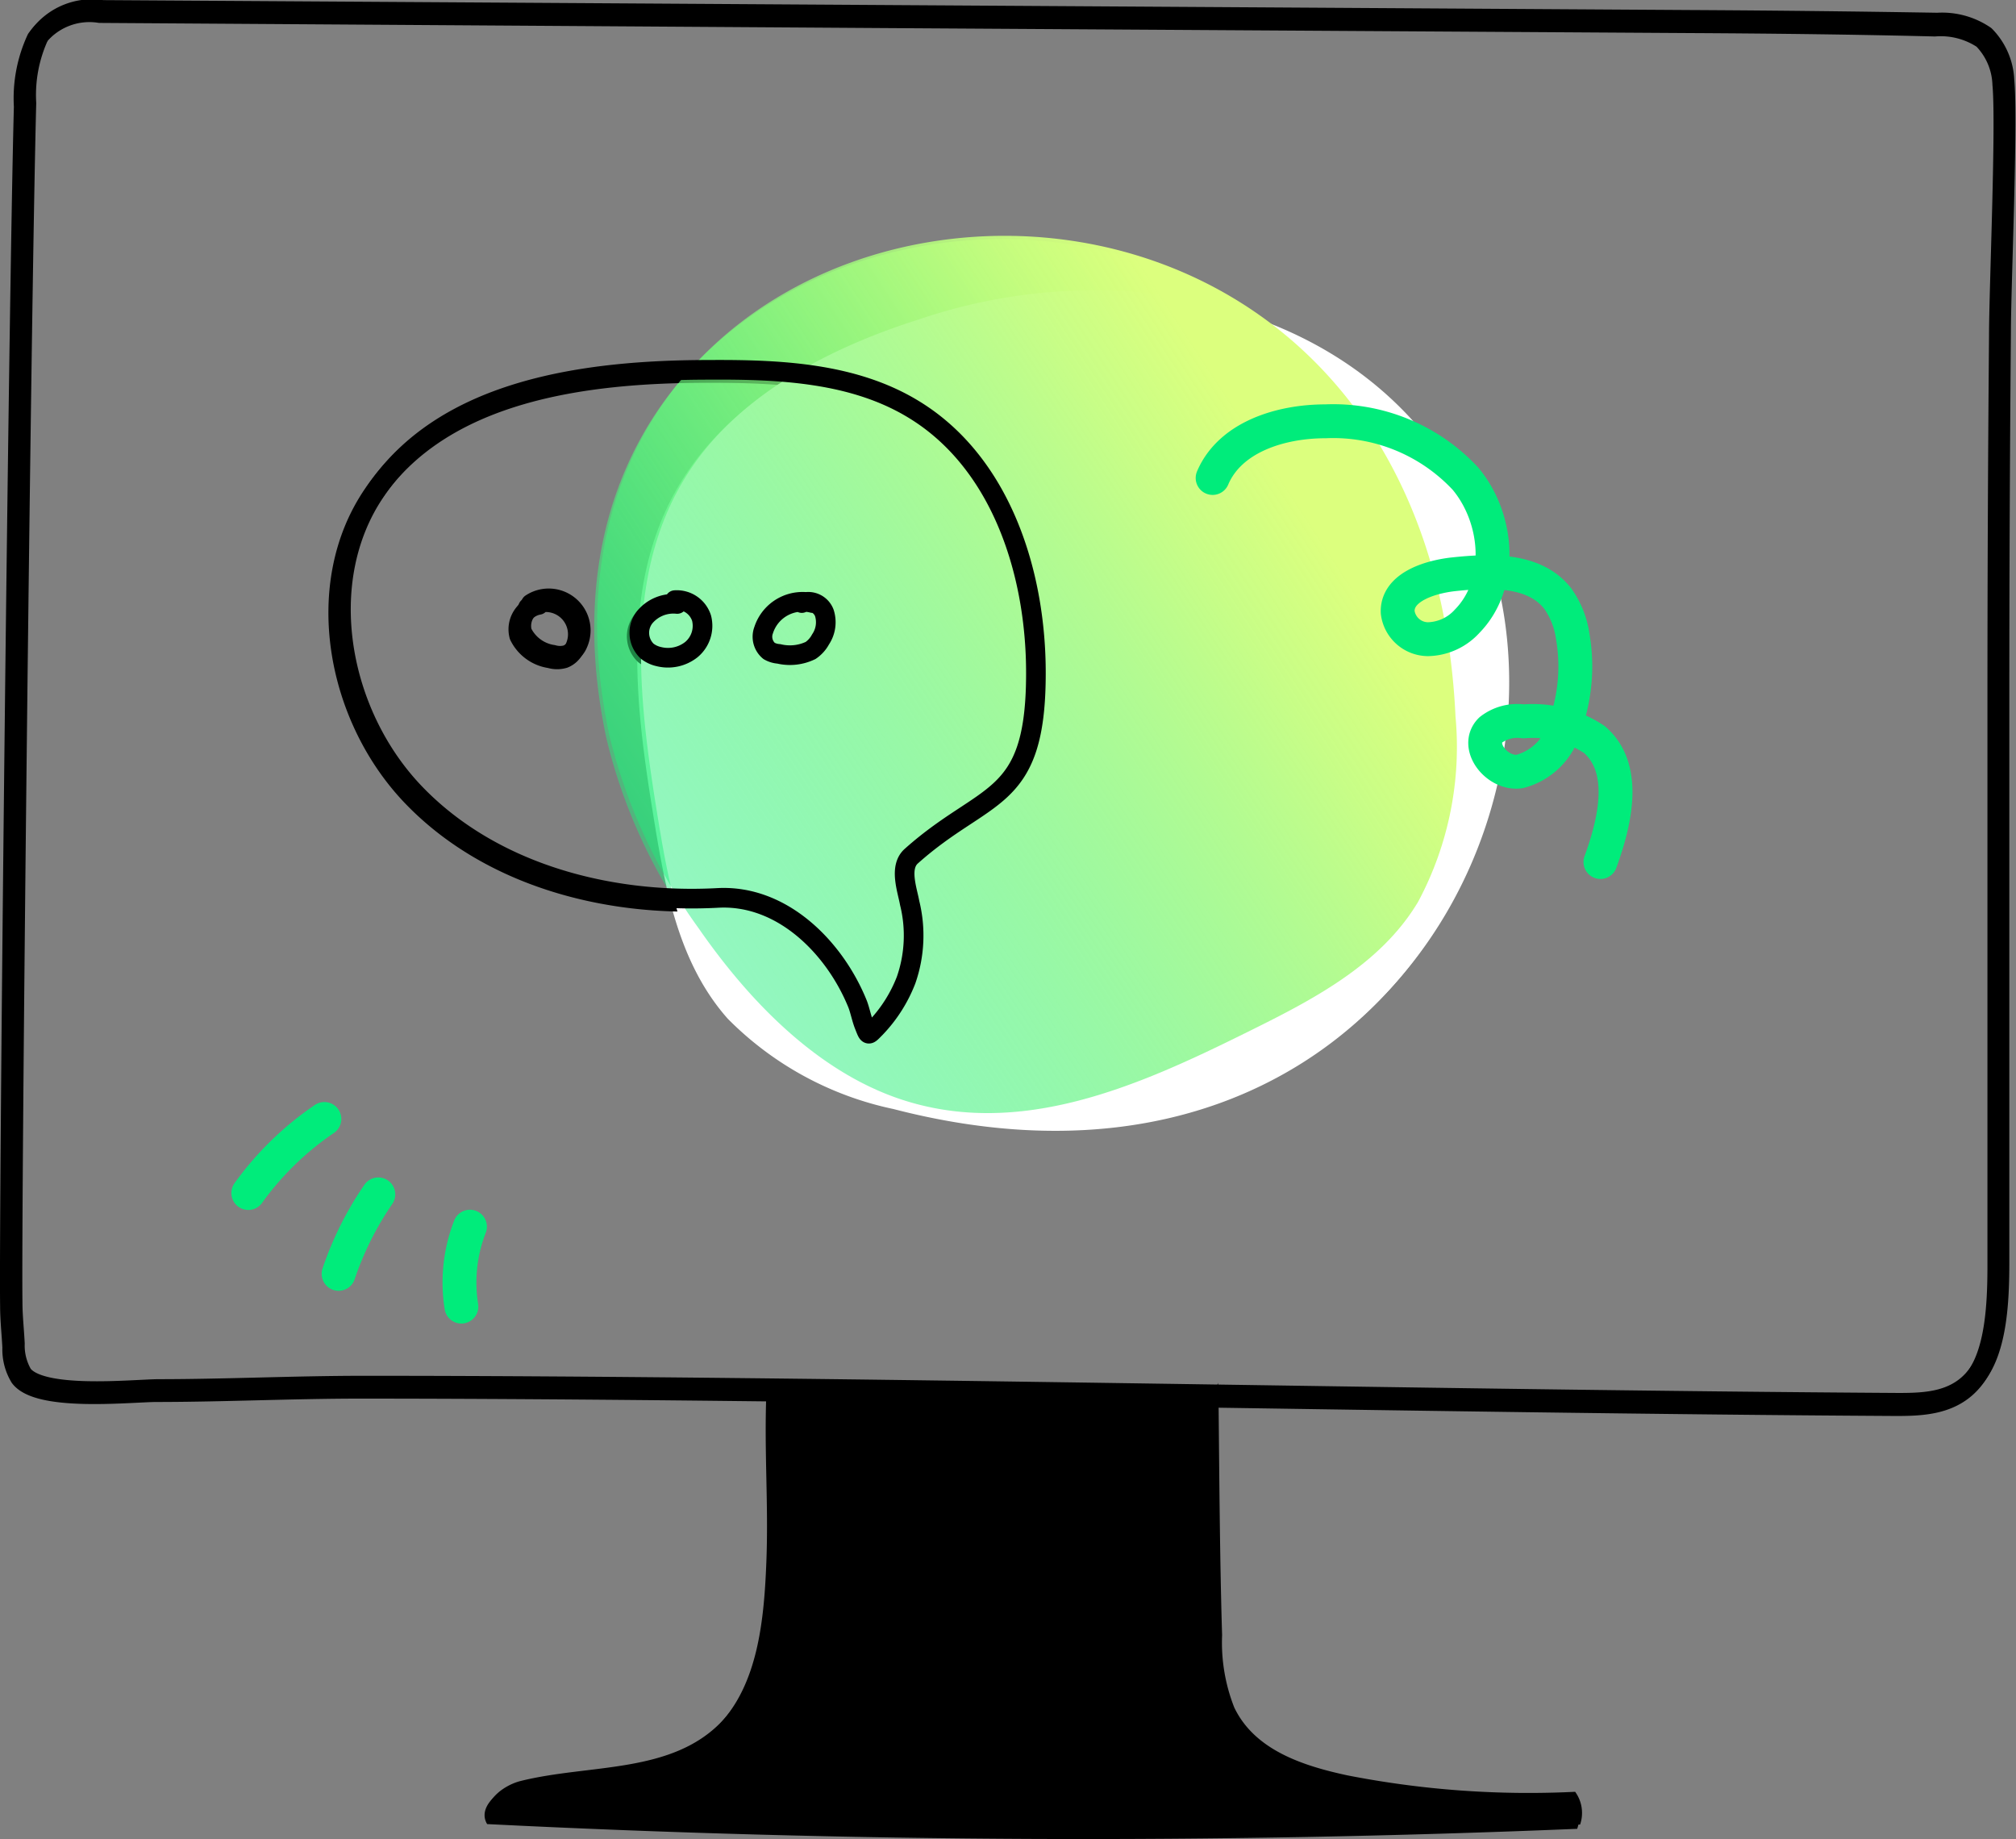
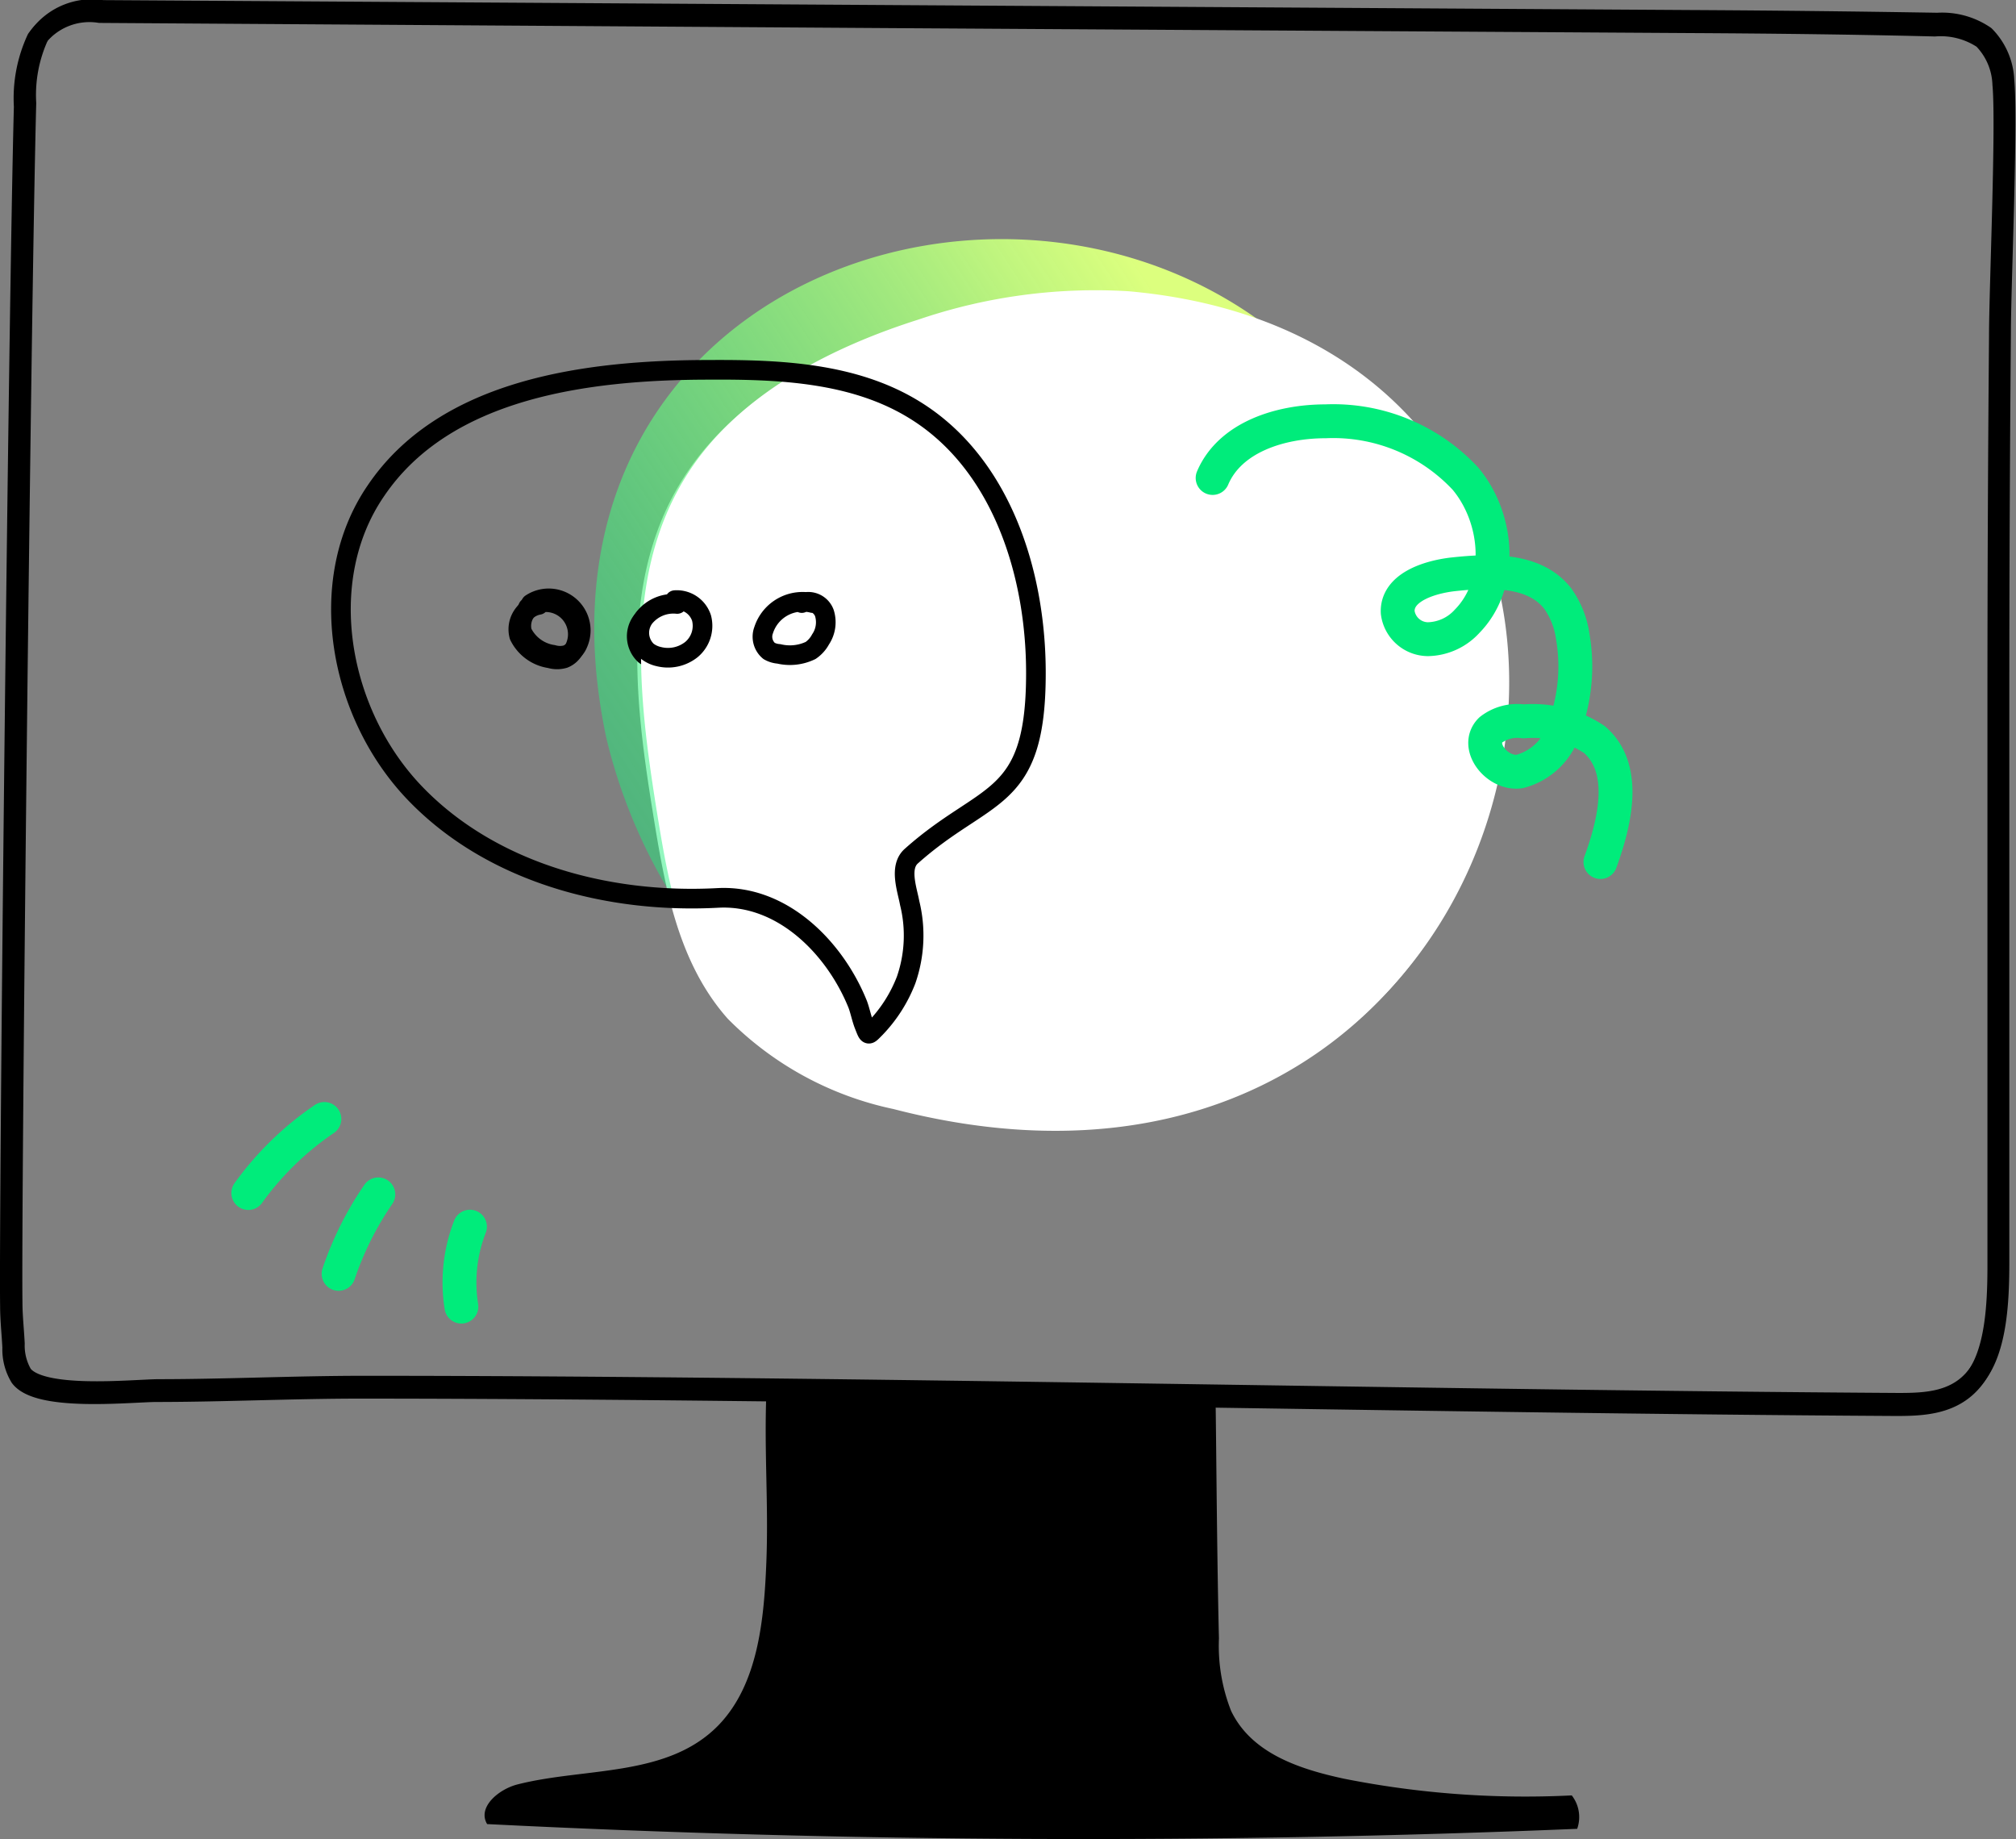
<svg xmlns="http://www.w3.org/2000/svg" xmlns:xlink="http://www.w3.org/1999/xlink" viewBox="0 0 89.31 81.45">
  <rect x="0" y="0" width="89.31" height="81.45" fill="#808080" stroke="none" />
  <defs>
    <linearGradient id="linear-gradient" x1="-481.45" y1="-3567.24" x2="-441.24" y2="-3567.24" gradientTransform="matrix(.77 -.5 .53 .81 2281.29 2680.67)" gradientUnits="userSpaceOnUse">
      <stop offset="0" stop-color="#00ec7b" stop-opacity=".4" />
      <stop offset=".1" stop-color="#1aee7b" stop-opacity=".47" />
      <stop offset=".55" stop-color="#81f77d" stop-opacity=".75" />
      <stop offset=".85" stop-color="#c3fd7e" stop-opacity=".93" />
      <stop offset=".99" stop-color="#dcff7e" />
    </linearGradient>
    <linearGradient id="linear-gradient-2" x1="-481.25" y1="-3567.3" x2="-441.04" y2="-3567.3" xlink:href="#linear-gradient" />
    <style>.cls-1{fill:#fff}.cls-3{fill:none;stroke-linecap:round;stroke-linejoin:round;stroke:#000;stroke-width:.87px}</style>
  </defs>
  <g id="Layer_2" data-name="Layer 2">
    <g id="Layer_1-2" data-name="Layer 1">
      <path class="cls-1" d="M49.84 13.05a24.29 24.29 0 00-9.3 1.25c-3.82 1.2-7.59 3.16-9.84 6.25-3.31 4.54-2.61 10.3-1.77 15.49.52 3.22 1.1 6.59 3.31 9.08a14.53 14.53 0 007.34 4c29.93 7.75 37.65-33.64 10.26-36.07z" />
      <path d="M26.87 32.73a24 24 0 003.94 8.51c2.28 3.3 5.26 6.33 8.88 7.57C45 50.62 50.3 48.25 55 45.92c2.92-1.44 6-3 7.69-5.84a14.47 14.47 0 001.64-8.19C62.93 1 21.11 5.84 26.87 32.73z" fill="url(#linear-gradient)" />
      <path class="cls-3" d="M84 62.28c1.23 0 2.59-.06 3.48-1.23s1-3.22 1-5v-25q0-8.1.07-16.2c0-2 .32-9.33.15-11.12a3 3 0 00-.86-2 3.37 3.37 0 00-2.13-.55c-3.6-.09-7.2-.13-10.79-.15L39.45.81 4.42.58a2.92 2.92 0 00-2.8 1.14 6.24 6.24 0 00-.57 3c-.24 9-.67 49.19-.61 53.13 0 .61.07 1.22.1 1.83A2.39 2.39 0 00.88 61c.81 1.09 4.75.68 6 .66 3 0 6.08-.15 9.13-.15 20.99.01 47.07.65 67.99.77z" />
      <path d="M54 72.57a7.84 7.84 0 00.54 3.21c.9 1.87 3 2.57 5 3a41.19 41.19 0 0010.09.74 1.56 1.56 0 01.24 1.48q-24.13 1-48.29-.21c-.45-.76.54-1.56 1.36-1.76 3-.76 6.66-.3 8.91-2.64 1.73-1.81 2-4.64 2.1-7.21s-.1-4.84 0-7.47c0 .11 19.88 1.13 19.88-.33.04-.04.06 6.75.17 11.19z" />
-       <path class="cls-3" d="M45.77 30.21c0-4.57-1.5-9.55-5.4-11.92-2.66-1.63-5.94-1.78-9.06-1.77-5.47 0-11.72.84-14.78 5.37-2.74 4-1.64 9.89 1.74 13.4s8.53 4.89 13.4 4.62c2.88-.15 5.21 2.2 6.18 4.72.11.31.17.64.29.94.19.48.16.45.5.11A6.49 6.49 0 0040 43.56a6 6 0 00.19-3.39c-.11-.6-.48-1.59.07-2.09 3.26-2.93 5.45-2.31 5.51-7.87z" />
      <path class="cls-3" d="M23.87 26.79a1.1 1.1 0 00-.87 1.37 1.81 1.81 0 001.37 1 1.09 1.09 0 00.62 0 .87.87 0 00.48-.48 1.42 1.42 0 00-2.08-1.77m6.5-.02a1.66 1.66 0 00-1.45.61 1.12 1.12 0 00.12 1.5 1.27 1.27 0 00.51.24 1.67 1.67 0 001.45-.31 1.36 1.36 0 00.48-1.4 1.13 1.13 0 00-1.17-.8m6.05.13a1.8 1.8 0 00-2.17 1.2.82.82 0 00.29.94 1 1 0 00.43.12 2.06 2.06 0 001.36-.12 1.48 1.48 0 00.44-.49 1.36 1.36 0 00.17-1.17.76.76 0 00-1-.45" />
    </g>
    <g id="Mouseover">
      <path class="cls-1" d="M50 12.9a24.29 24.29 0 00-9.3 1.25c-3.82 1.21-7.59 3.16-9.84 6.25-3.3 4.54-2.6 10.3-1.77 15.49.52 3.22 1.1 6.59 3.31 9.08a14.58 14.58 0 007.34 4C69.63 56.72 77.35 15.33 50 12.9z" />
-       <path d="M27 32.59a24.35 24.35 0 003.94 8.51c2.28 3.29 5.26 6.32 8.88 7.56 5.31 1.81 10.61-.56 15.32-2.89 2.92-1.44 6-3 7.69-5.84a14.55 14.55 0 001.65-8.19C63.05.85 21.23 5.7 27 32.59z" fill="url(#linear-gradient-2)" />
      <path class="cls-3" d="M84.1 62.13c1.23 0 2.59-.05 3.48-1.23s1-3.22 1-5v-25q0-8.1.07-16.21c0-2 .32-9.33.15-11.11a3 3 0 00-.86-2A3.37 3.37 0 0085.83 1Q80.43.91 75 .88L39.57.66 4.54.44a2.92 2.92 0 00-2.8 1.13 6.26 6.26 0 00-.57 3c-.24 9-.67 49.17-.61 53.11 0 .61.07 1.22.1 1.83A2.53 2.53 0 001 60.87c.81 1.08 4.75.67 6 .65 3 0 6.08-.15 9.13-.15 20.94 0 47.07.63 67.97.76z" />
-       <path d="M54.14 72.42a7.84 7.84 0 00.54 3.21c.9 1.87 3 2.57 5 3a41.73 41.73 0 0010.1.73 1.59 1.59 0 01.22 1.45q-24.13 1.06-48.29-.17c-.45-.76.54-1.56 1.36-1.76 3.06-.76 6.67-.3 8.91-2.64 1.73-1.81 2-4.64 2.1-7.21s-.1-4.84 0-7.47c0 .11 19.88 1.13 19.88-.32.04-.05.04 6.76.18 11.18z" />
      <path class="cls-3" d="M45.89 30.06c.06-4.57-1.5-9.54-5.4-11.92-2.66-1.63-5.94-1.78-9.06-1.76-5.46 0-11.72.83-14.78 5.36-2.74 4-1.64 9.89 1.74 13.4s8.53 4.89 13.4 4.63C34.67 39.61 37 42 38 44.49c.11.3.17.63.29.93.19.48.16.45.5.11a6.39 6.39 0 001.35-2.12A6 6 0 0040.3 40c-.11-.6-.48-1.59.07-2.08 3.27-2.92 5.46-2.3 5.52-7.86z" />
      <path class="cls-3" d="M24 26.64a1.1 1.1 0 00-.87 1.36 1.81 1.81 0 001.37 1 1.1 1.1 0 00.62 0 .92.92 0 00.48-.49 1.42 1.42 0 00-2.08-1.77m6.48.01a1.65 1.65 0 00-1.45.6 1.12 1.12 0 00.12 1.49 1.27 1.27 0 00.51.24 1.67 1.67 0 001.45-.31 1.37 1.37 0 00.45-1.39 1.15 1.15 0 00-1.18-.8m6.1.13a1.81 1.81 0 00-2.17 1.2.82.82 0 00.24.92 1 1 0 00.43.13 2.12 2.12 0 001.41-.15 1.38 1.38 0 00.44-.49 1.36 1.36 0 00.17-1.17.76.76 0 00-1-.44" />
      <path d="M53.72 21.17c.77-1.81 3-2.51 5-2.51a8 8 0 016.2 2.54c1.48 1.77 1.69 4.66.08 6.31a2.41 2.41 0 01-1.74.8 1.36 1.36 0 01-1.34-1.18c-.06-1.09 1.34-1.56 2.43-1.69 1.66-.18 3.62-.25 4.65 1.06a3.78 3.78 0 01.67 1.67 7.78 7.78 0 01-.35 4 2.8 2.8 0 01-2 2c-1 .14-2-1.13-1.28-1.84a1.92 1.92 0 011.45-.38 4.91 4.91 0 013.15.81c1.46 1.27.92 3.61.26 5.42M14.37 49.56A13.47 13.47 0 0011 52.84m5.76.06A14.26 14.26 0 0015 56.42m5.82-2.09a6.8 6.8 0 00-.38 3.54" stroke="#00ec7b" stroke-width="1.5" fill="none" stroke-linecap="round" stroke-linejoin="round" />
    </g>
  </g>
</svg>